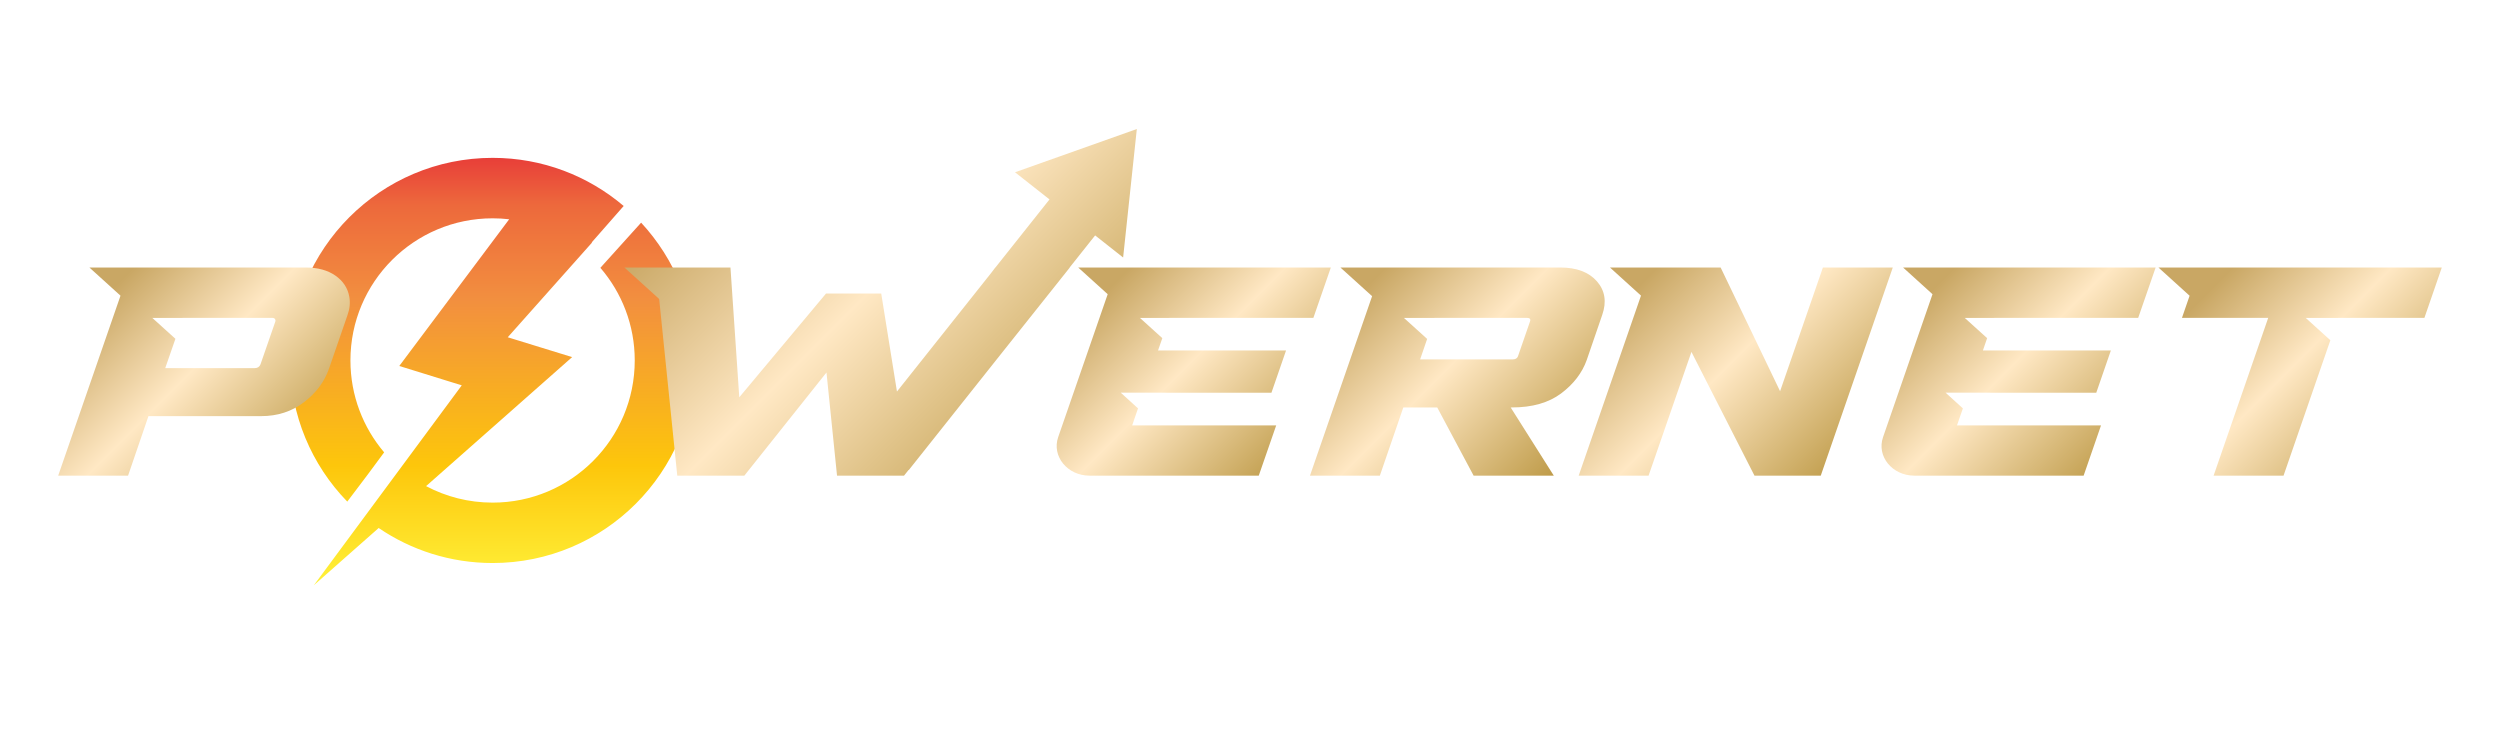
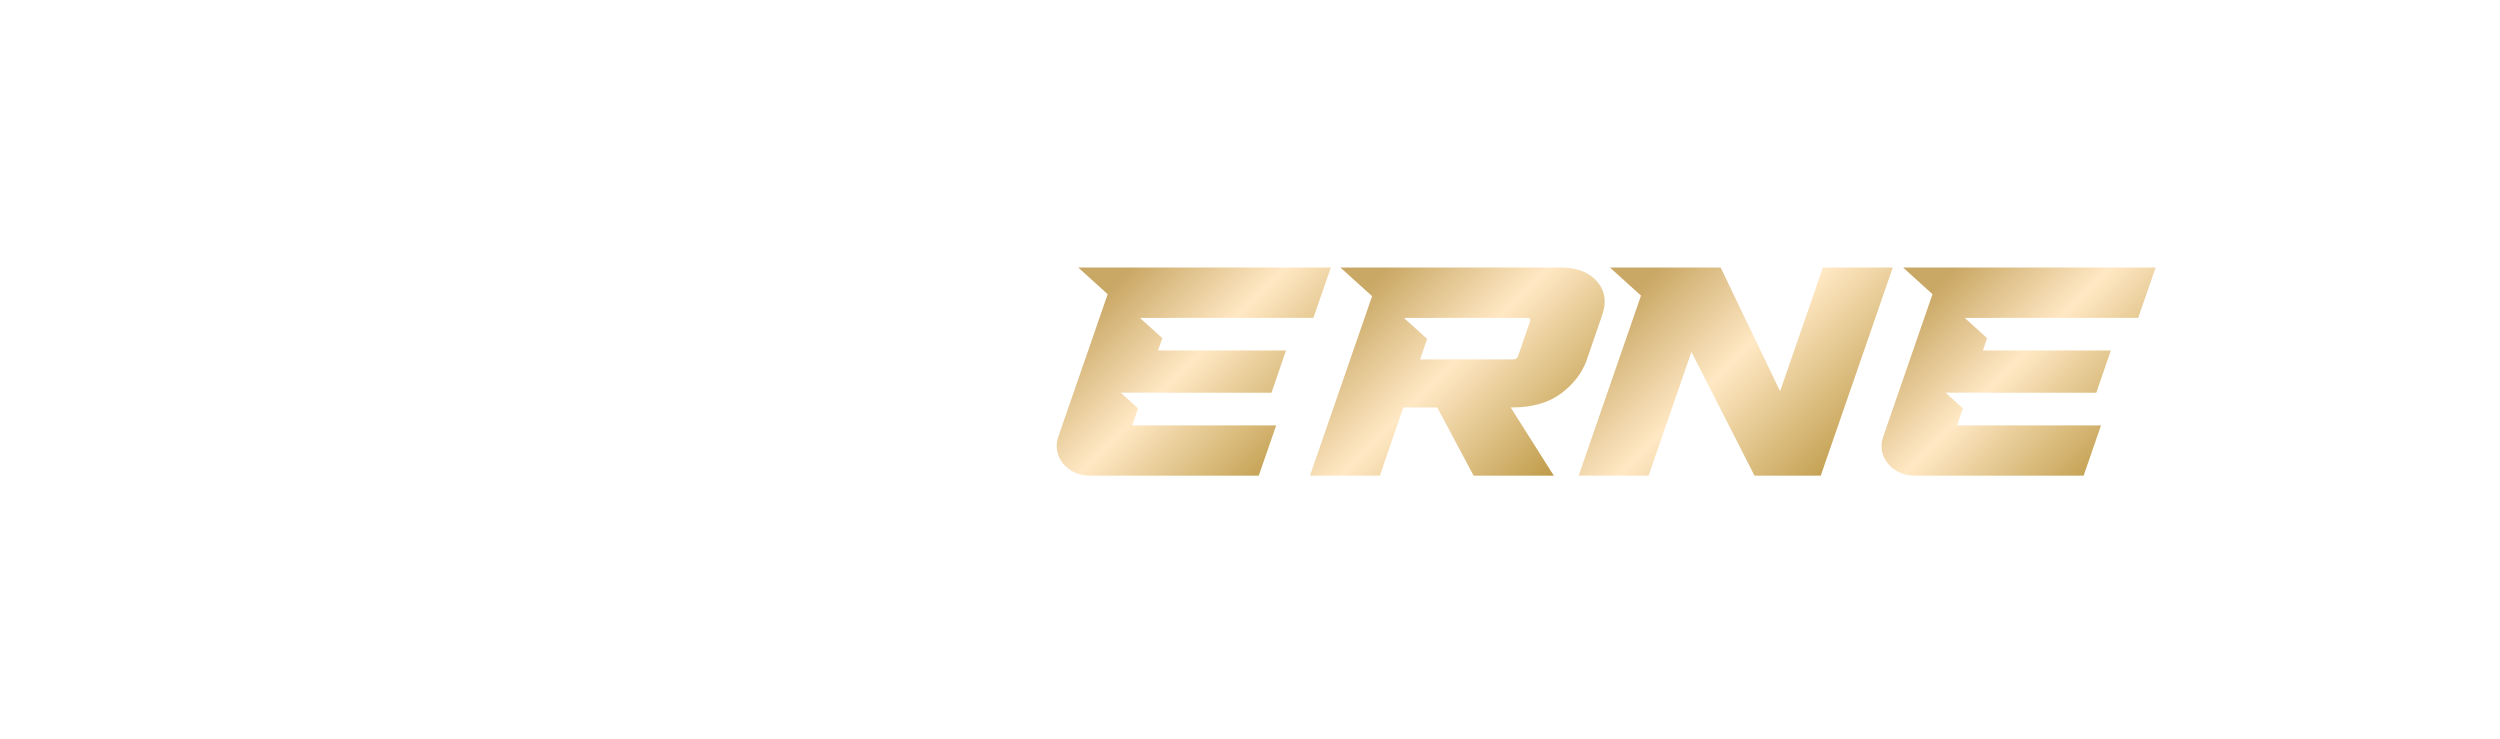
<svg xmlns="http://www.w3.org/2000/svg" viewBox="0 0 4197 1240" width="4197" height="1240">
  <title>POWERNET_logo</title>
  <defs>
    <linearGradient id="g1" x2="1" gradientUnits="userSpaceOnUse" gradientTransform="matrix(0,-717.55,680.193,0,448.474,982.6)">
      <stop offset="0" stop-color="#fff23a" />
      <stop offset=".281" stop-color="#fdc60b" />
      <stop offset=".668" stop-color="#f28f3f" />
      <stop offset=".888" stop-color="#ed693c" />
      <stop offset="1" stop-color="#e83e39" />
    </linearGradient>
    <image width="4123" height="703" id="img1" />
    <linearGradient id="g2" x2="1" gradientUnits="userSpaceOnUse" gradientTransform="matrix(438.378,438.378,-546.446,546.446,2840.032,259.388)">
      <stop offset=".152" stop-color="#c9a764" />
      <stop offset=".475" stop-color="#ffe8c4" />
      <stop offset=".915" stop-color="#bc9844" />
      <stop offset="1" stop-color="#7f5e2b" />
    </linearGradient>
    <linearGradient id="g3" x2="1" gradientUnits="userSpaceOnUse" gradientTransform="matrix(404.815,404.815,-483.262,483.262,1955.351,267.725)">
      <stop offset=".152" stop-color="#c9a764" />
      <stop offset=".475" stop-color="#ffe8c4" />
      <stop offset=".915" stop-color="#bc9844" />
      <stop offset="1" stop-color="#7f5e2b" />
    </linearGradient>
    <linearGradient id="g4" x2="1" gradientUnits="userSpaceOnUse" gradientTransform="matrix(404.815,404.815,-483.262,483.262,3340.081,267.725)">
      <stop offset=".152" stop-color="#c9a764" />
      <stop offset=".475" stop-color="#ffe8c4" />
      <stop offset=".915" stop-color="#bc9844" />
      <stop offset="1" stop-color="#7f5e2b" />
    </linearGradient>
    <linearGradient id="g5" x2="1" gradientUnits="userSpaceOnUse" gradientTransform="matrix(419.531,419.531,-572.57,572.57,282.423,264.355)">
      <stop offset=".152" stop-color="#c9a764" />
      <stop offset=".475" stop-color="#ffe8c4" />
      <stop offset=".915" stop-color="#bc9844" />
      <stop offset="1" stop-color="#7f5e2b" />
    </linearGradient>
    <linearGradient id="g6" x2="1" gradientUnits="userSpaceOnUse" gradientTransform="matrix(422.099,422.099,-482.031,482.031,2384.553,263.718)">
      <stop offset=".152" stop-color="#c9a764" />
      <stop offset=".475" stop-color="#ffe8c4" />
      <stop offset=".915" stop-color="#bc9844" />
      <stop offset="1" stop-color="#7f5e2b" />
    </linearGradient>
    <linearGradient id="g7" x2="1" gradientUnits="userSpaceOnUse" gradientTransform="matrix(412.564,412.564,-540.286,540.286,3806.731,266.013)">
      <stop offset=".152" stop-color="#c9a764" />
      <stop offset=".475" stop-color="#ffe8c4" />
      <stop offset=".915" stop-color="#bc9844" />
      <stop offset="1" stop-color="#7f5e2b" />
    </linearGradient>
    <linearGradient id="g8" x2="1" gradientUnits="userSpaceOnUse" gradientTransform="matrix(721.033,721.033,-1189.376,1189.376,1361.783,-96.836)">
      <stop offset=".152" stop-color="#c9a764" />
      <stop offset=".475" stop-color="#ffe8c4" />
      <stop offset=".915" stop-color="#bc9844" />
      <stop offset="1" stop-color="#7f5e2b" />
    </linearGradient>
  </defs>
  <style>		.s0 { fill: url(#g1) } 		.s1 { fill: url(#g2) } 		.s2 { fill: url(#g3) } 		.s3 { fill: url(#g4) } 		.s4 { fill: url(#g5) } 		.s5 { fill: url(#g6) } 		.s6 { fill: url(#g7) } 		.s7 { fill: url(#g8) } 	</style>
  <g id="Layer 1">
    <g id="&lt;Group&gt;">
-       <path id="&lt;Path&gt;" class="s0" d="m1076.3 373.8l-68.4 75.8c36 41.8 57.7 96.1 57.7 155.5 0 131.8-106.8 238.7-238.6 238.7-40.4 0-78.4-10-111.7-27.7l245.2-216.6-108.1-33.3 141.5-159-0.6-0.2 53.7-61.2c-59.3-50.4-136.1-80.8-220-80.8-187.9 0-340.1 152.3-340.1 340.1 0 92.2 36.6 175.8 96.1 237 21.8-28.7 49-64.7 61.9-82.7-35.3-41.6-56.6-95.4-56.6-154.3 0-131.8 106.9-238.6 238.7-238.6q14.1 0 27.8 1.6l-184.5 246.3 104.9 32.5-248.4 335.7 108.9-96.2c54.5 37.1 120.3 58.8 191.3 58.8 187.8 0 340-152.2 340-340.1 0-89.3-34.4-170.6-90.7-231.3z" />
      <g id="&lt;Group&gt;">
        <use id="&lt;Image&gt;" style="opacity: .7;mix-blend-mode: screen" href="#img1" transform="matrix(1,0,0,1,36.845,156.214)" />
        <g id="&lt;Group&gt;">
          <g id="&lt;Group&gt;">
            <path id="&lt;Path&gt;" class="s1" d="m3060.3 449.1l-71.9 207.7-99.8-207.7h-117.3-68.5l52.1 47.2-104.6 302.2h117.3l72-207.7 105.8 207.7h111.3l120.9-349.4z" />
            <path id="&lt;Path&gt;" class="s2" d="m1963.1 533.6h241.8l29.3-84.5h-318.7q0 0 0 0h-105.4l49.5 44.8-83.1 239.9c-11.1 32.1 15.4 64.7 52.5 64.7h284.2l29.3-84.4h-241.8l9.8-28.5-29-26.4h75.2v0.1h177.8l24.5-70.9h-214.9l7.2-20.7-37.6-34h49.4z" />
            <path id="&lt;Path&gt;" class="s3" d="m3347.8 533.6h241.8l29.3-84.5h-318.7q0 0 0 0h-105.3l49.4 44.8-83 239.9c-11.2 32.1 15.3 64.7 52.5 64.7h284.2l29.2-84.4h-241.8l9.9-28.5-29.1-26.4h75.3v0.1h177.7l24.5-70.9h-214.8l7.1-20.7-37.6-34h49.4z" />
-             <path id="&lt;Compound Path&gt;" fill-rule="evenodd" class="s4" d="m583.5 528.7l-31.2 90.3q-11.5 33-42.1 56.3-30.5 23.3-71.8 23.3h-189.2l-34.2 99.9h-117.3l104.6-302.1-52.2-47.3h363q30.5 0 50 13.6 19.4 13.6 23.3 35.4 2.7 15.1-2.9 30.6zm-121.1 8.7q-0.7-3.8-5.5-3.8h-150.2l-0.1 0.1h-50.9l38.8 35.1-17.1 49.2h150.2q7.2 0 9.7-6.3l24.9-71.8q0.4-1 0.2-2.5z" />
            <path id="&lt;Compound Path&gt;" fill-rule="evenodd" class="s5" d="m2689.8 528.7l-26 75.7q-11.6 32.5-43 56.1-31.5 23.5-82.3 23.5h-2.4l72.4 114.5h-134.6l-61.1-114.5h-56.9l-39.4 114.5h-117.3l104.3-301.3-53.2-48.1h369.1q41.3 0 61.6 23.3 20.3 23.3 8.8 56.3zm-126.6 4.9h-155l-0.1 0.1h-51.2l39 35.3-11.8 34.4h155q7.8 0 9.6-6.3l19.8-57.2q2.4-6.3-5.3-6.3z" />
-             <path id="&lt;Path&gt;" class="s6" d="m3744.1 449.1h-51.7-68.8l52.3 47.4-12.8 37.1h144.8l-91.7 264.9h117.4l78.6-227.3-41.4-37.5h54.4v-0.1h144.9l29.2-84.5z" />
-             <path id="&lt;Path&gt;" class="s7" d="m1885.5 432.3l23-215.7-204.5 72.6 57.9 45.6-90.8 114.3h-0.2l-6.6 8.7-158.5 199.5-26.4-164.5h-92.7l-145.6 174.2-14.8-217.9h-125.1-52.9l58.3 52.8 30.4 296.6h112.6l137.9-173.2 17.7 173.2h112.5l7.6-9.5 0.3 0.2 156.9-197.5 113.5-142.6h-0.3l42.8-53.9z" />
          </g>
        </g>
      </g>
    </g>
  </g>
</svg>